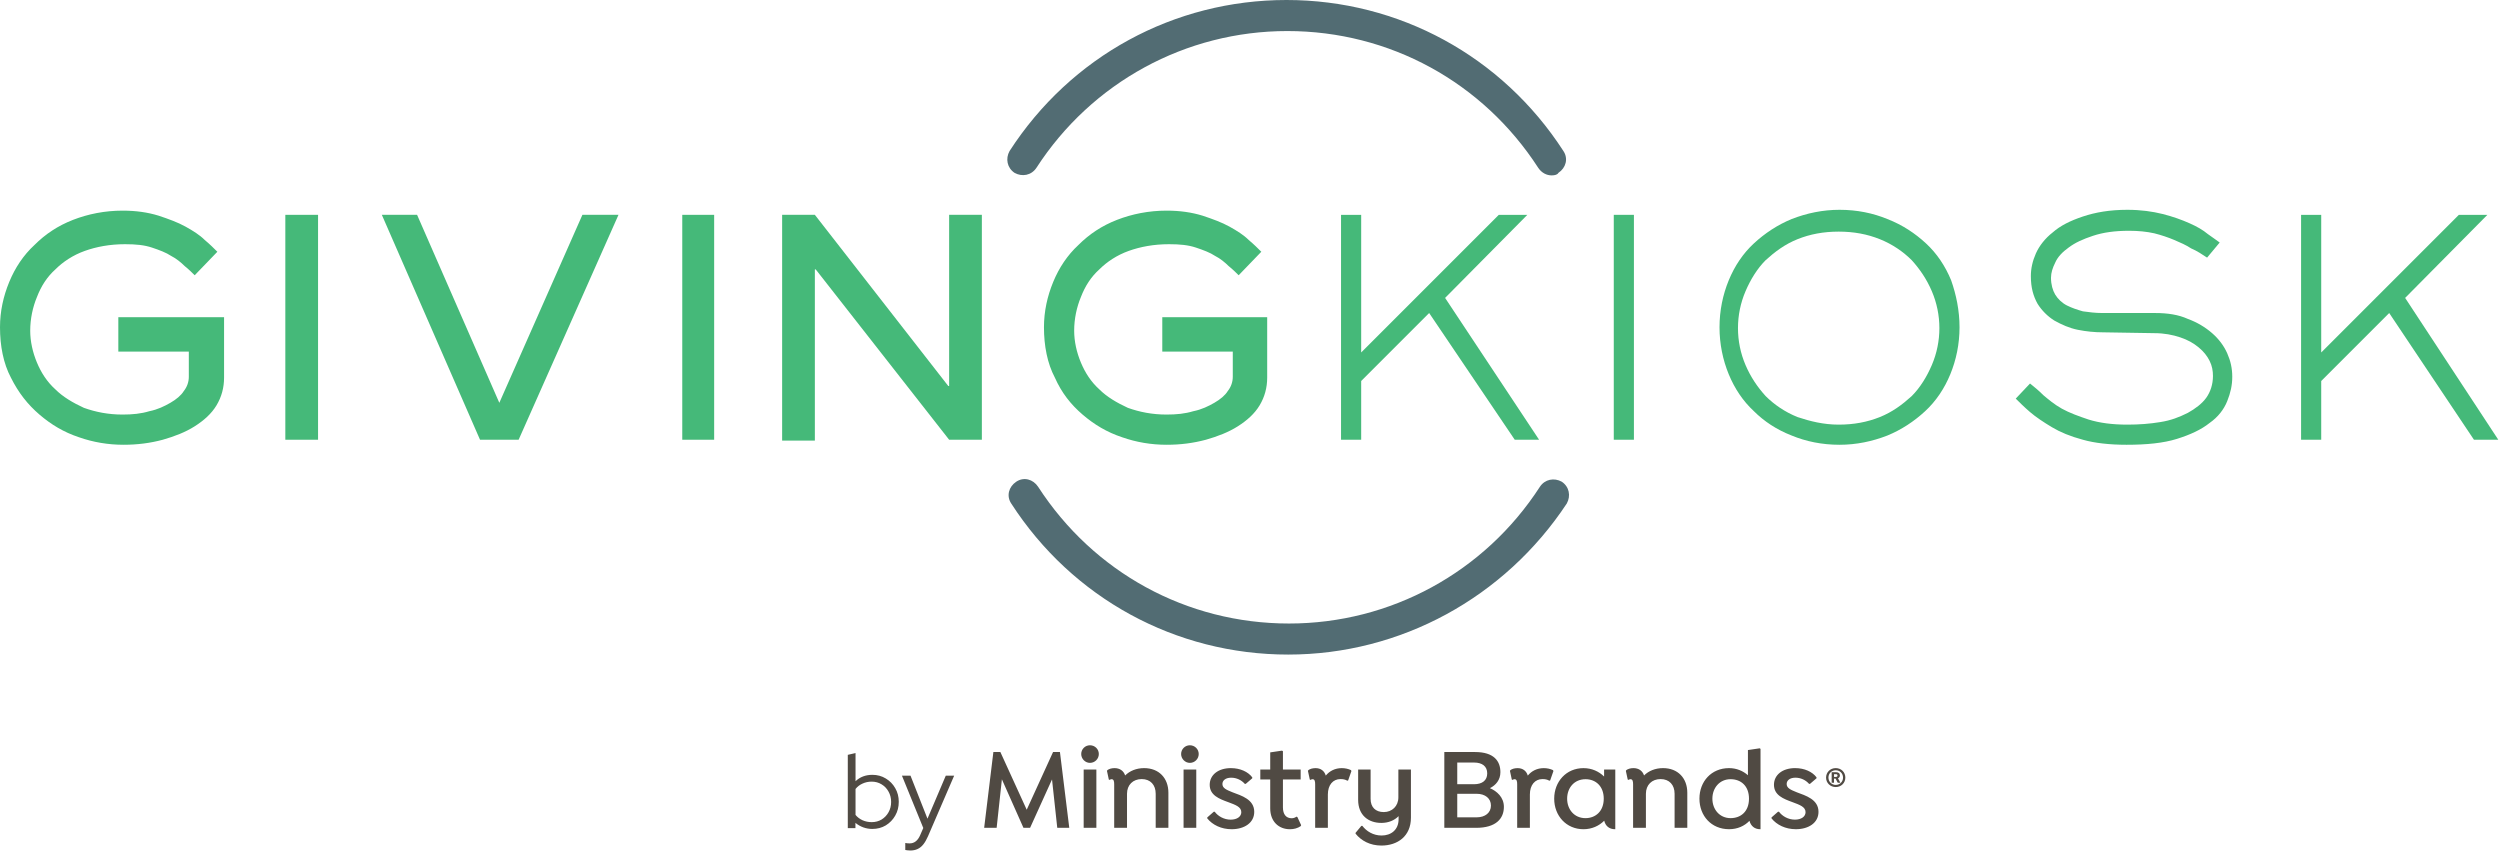
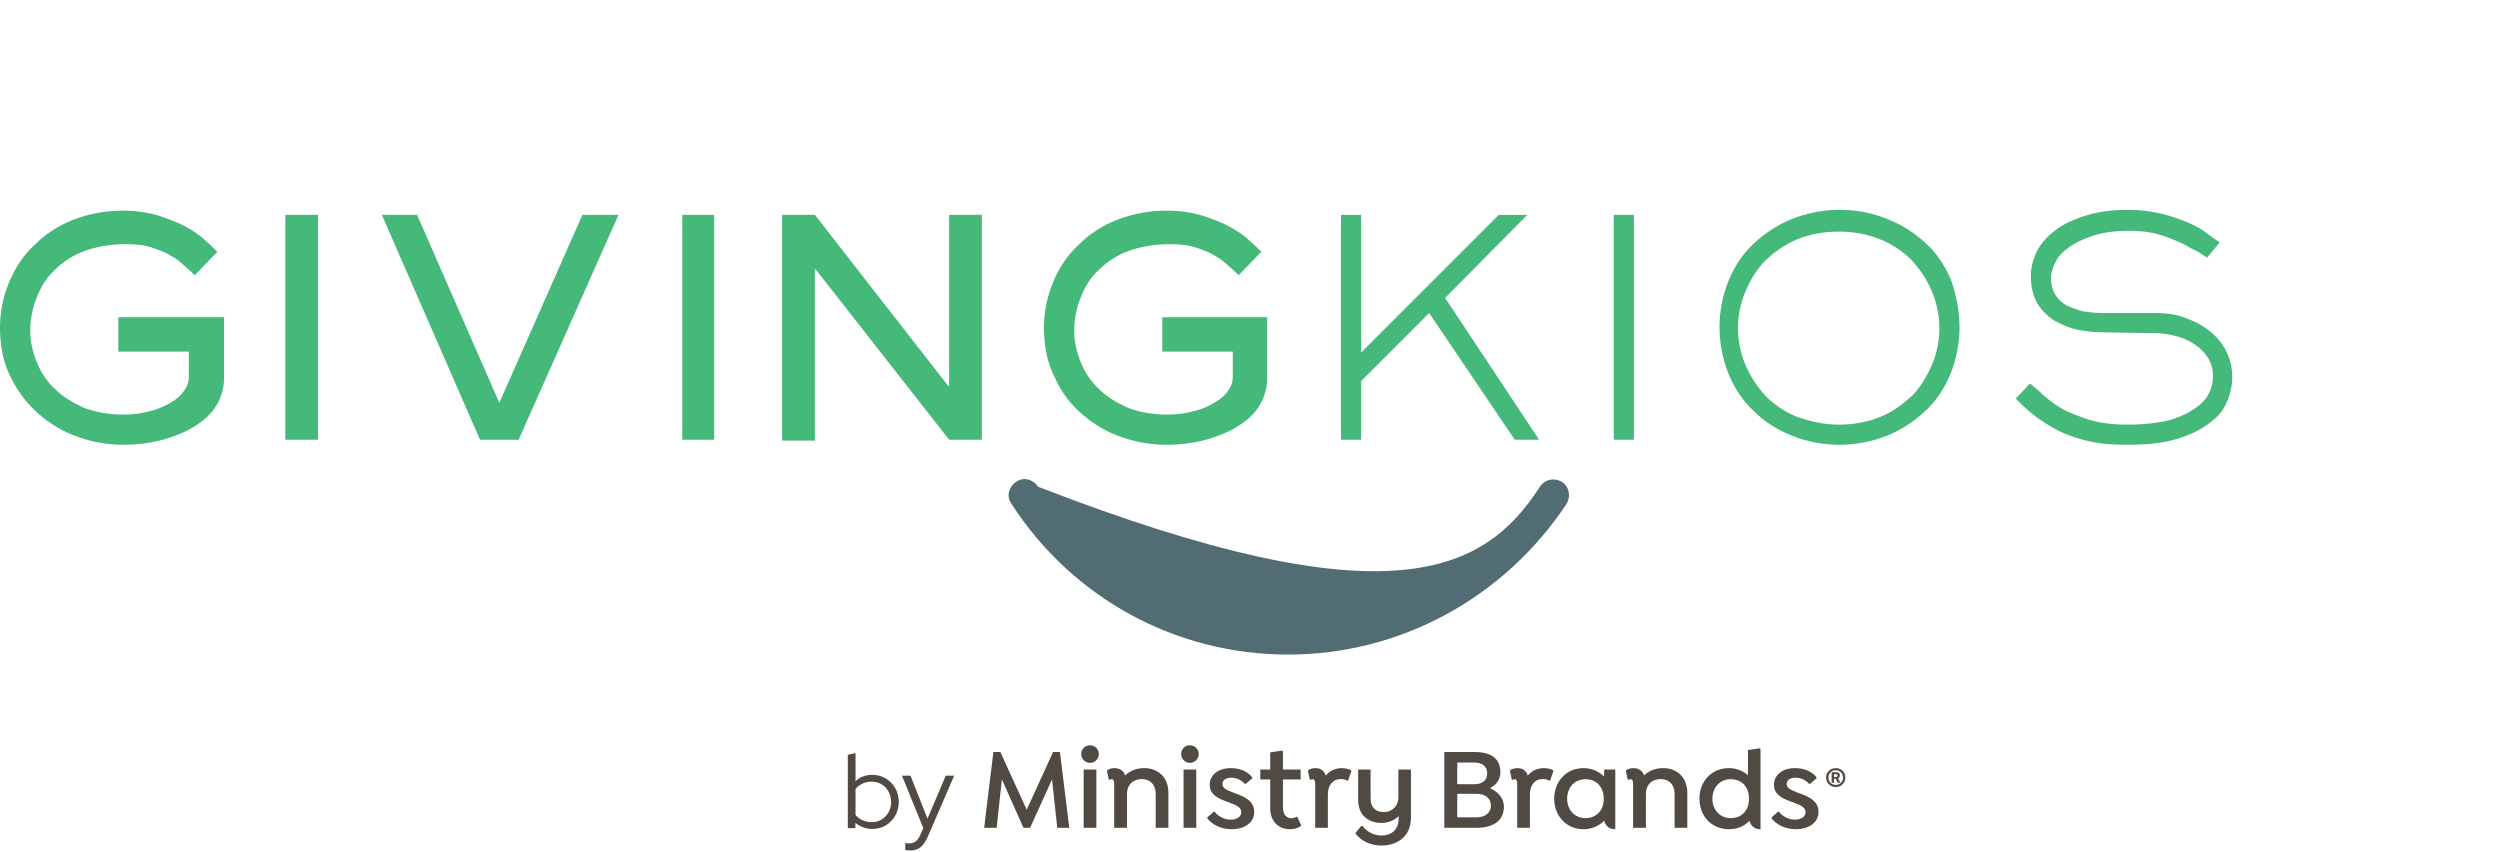
<svg xmlns="http://www.w3.org/2000/svg" width="634" height="216" viewBox="0 0 634 216" fill="none">
  <path d="M390.313 111.518H384.141L362.433 79.382L345.195 96.621V111.518H340.087V54.482H345.195V89.385L380.097 54.482H387.333L366.477 75.551L390.313 111.518Z" fill="#45B979" />
  <path d="M414.574 111.518H409.254V54.482H414.362V111.518H414.574Z" fill="#45B979" />
  <path fill-rule="evenodd" clip-rule="evenodd" d="M494.595 94.918C496.085 91.3 496.936 87.256 496.936 83C496.936 78.743 496.085 74.7 494.808 71.082C493.318 67.464 491.19 64.271 488.423 61.718C485.657 59.164 482.464 57.035 478.633 55.546C475.015 54.056 470.972 53.205 466.503 53.205C462.246 53.205 458.203 54.056 454.372 55.546C450.754 57.035 447.562 59.164 444.795 61.718C442.028 64.271 439.9 67.464 438.41 71.082C436.921 74.7 436.069 78.743 436.069 83C436.069 87.256 436.921 91.3 438.41 94.918C439.9 98.535 442.028 101.728 444.795 104.282C447.349 106.836 450.541 108.964 454.372 110.453C457.99 111.943 462.033 112.795 466.503 112.795C470.759 112.795 474.803 111.943 478.633 110.453C482.251 108.964 485.444 106.836 488.21 104.282C490.977 101.728 493.105 98.535 494.595 94.918ZM476.718 105.772C473.526 107.049 470.121 107.687 466.29 107.687C462.459 107.687 459.054 106.836 455.862 105.772C452.669 104.495 449.903 102.58 447.774 100.452C445.646 98.111 443.944 95.557 442.667 92.577C441.39 89.598 440.751 86.405 440.751 83.213C440.751 80.021 441.39 76.829 442.667 73.849C443.944 70.87 445.646 68.103 447.774 65.975C450.116 63.846 452.669 61.931 455.862 60.654C459.054 59.377 462.459 58.739 466.29 58.739C470.121 58.739 473.526 59.377 476.718 60.654C479.91 61.931 482.677 63.846 484.805 65.975C486.933 68.316 488.636 70.87 489.913 73.849C491.19 76.829 491.828 80.021 491.828 83.213C491.828 86.405 491.19 89.598 489.913 92.577C488.636 95.557 486.933 98.323 484.805 100.452C482.464 102.58 479.91 104.495 476.718 105.772Z" fill="#45B979" />
  <path d="M546.523 79.382C549.715 79.382 552.482 79.807 554.823 80.871C557.164 81.723 559.292 83 560.994 84.489C562.697 85.979 563.974 87.682 564.825 89.597C565.676 91.513 566.102 93.428 566.102 95.556C566.102 97.684 565.676 99.6 564.825 101.728C563.974 103.856 562.484 105.771 560.356 107.261C558.228 108.964 555.461 110.241 552.056 111.305C548.651 112.369 544.394 112.795 539.287 112.795C535.03 112.795 531.199 112.369 528.22 111.518C525.028 110.666 522.474 109.602 520.346 108.325C518.217 107.048 516.302 105.771 514.812 104.495C513.323 103.218 512.046 101.941 511.194 101.089L514.812 97.259C515.876 98.11 516.94 98.961 518.217 100.238C519.494 101.302 520.984 102.579 522.899 103.643C524.815 104.707 527.156 105.559 529.71 106.41C532.476 107.261 535.669 107.687 539.499 107.687C542.479 107.687 545.246 107.474 547.799 107.048C550.566 106.623 552.694 105.771 554.823 104.707C556.738 103.643 558.44 102.366 559.505 100.877C560.569 99.387 561.207 97.471 561.207 95.343C561.207 94.066 560.994 92.789 560.356 91.513C559.717 90.236 558.866 89.171 557.589 88.107C556.312 87.043 554.823 86.192 552.907 85.553C550.992 84.915 548.864 84.489 546.31 84.489L533.328 84.277C531.199 84.277 529.071 84.064 526.943 83.638C524.815 83.213 522.899 82.361 520.984 81.297C519.282 80.233 517.792 78.743 516.728 77.041C515.664 75.125 515.025 72.997 515.025 70.018C515.025 68.102 515.451 66.187 516.302 64.271C517.153 62.356 518.643 60.441 520.558 58.951C522.474 57.248 525.028 55.971 528.22 54.907C531.412 53.843 535.03 53.205 539.499 53.205C542.905 53.205 545.884 53.63 548.438 54.269C550.992 54.907 553.333 55.759 555.248 56.61C557.164 57.461 558.653 58.312 559.93 59.377C561.207 60.228 562.271 61.079 562.91 61.505L559.717 65.335C558.44 64.484 557.164 63.633 555.674 62.995C554.397 62.143 552.907 61.505 551.417 60.866C549.928 60.228 548.012 59.589 546.31 59.164C544.394 58.738 542.266 58.525 539.925 58.525C536.307 58.525 533.328 58.951 530.774 59.802C528.22 60.654 526.305 61.505 524.602 62.782C523.112 63.846 521.835 65.123 521.197 66.612C520.558 67.889 520.133 69.166 520.133 70.443C520.133 72.146 520.558 73.635 521.197 74.7C521.835 75.764 522.899 76.828 524.176 77.466C525.453 78.105 526.73 78.53 528.22 78.956C529.71 79.169 531.412 79.382 533.115 79.382H546.523Z" fill="#45B979" />
-   <path d="M633.567 111.518H627.395L605.9 79.382L588.661 96.621V111.518H583.554V54.482H588.661V89.385L623.564 54.482H630.8L609.943 75.551L633.567 111.518Z" fill="#45B979" />
  <path d="M30.646 80.445H56.823V95.769C56.823 98.322 56.185 100.663 54.908 102.792C53.631 104.92 51.715 106.622 49.374 108.112C47.033 109.602 44.267 110.666 41.287 111.517C38.095 112.369 34.903 112.794 31.285 112.794C27.454 112.794 23.623 112.156 20.005 110.879C16.174 109.602 12.982 107.687 10.003 105.133C7.023 102.579 4.682 99.599 2.767 95.769C0.851 92.151 0 87.681 0 82.999C0 78.956 0.851 75.125 2.341 71.507C3.831 67.889 5.959 64.697 8.726 62.143C11.492 59.376 14.685 57.248 18.515 55.758C22.346 54.269 26.603 53.417 31.072 53.417C34.477 53.417 37.456 53.843 40.223 54.694C42.777 55.545 45.118 56.397 47.033 57.461C48.949 58.525 50.651 59.589 51.928 60.866C53.205 61.93 54.269 62.994 55.12 63.846L49.374 69.805C48.736 69.166 47.885 68.315 46.821 67.463C45.969 66.612 44.692 65.548 43.415 64.91C42.139 64.058 40.436 63.42 38.52 62.781C36.605 62.143 34.477 61.93 31.71 61.93C27.88 61.93 24.474 62.569 21.495 63.633C18.515 64.697 15.961 66.399 14.046 68.315C11.918 70.23 10.428 72.571 9.364 75.338C8.3 77.892 7.662 80.871 7.662 83.851C7.662 86.617 8.3 89.384 9.364 91.938C10.428 94.492 11.918 96.833 14.046 98.748C15.961 100.663 18.515 102.153 21.282 103.43C24.262 104.494 27.454 105.133 31.072 105.133C33.626 105.133 35.754 104.92 37.882 104.281C40.01 103.856 41.713 103.004 43.203 102.153C44.692 101.302 45.969 100.238 46.608 99.174C47.459 98.11 47.885 96.833 47.885 95.556V89.171H30.008V80.445H30.646Z" fill="#45B979" />
  <path d="M80.659 54.481V111.517H72.359V54.481H80.659Z" fill="#45B979" />
  <path d="M105.772 54.481L126.628 102.153L147.698 54.481H156.849L131.523 111.517H121.733L96.834 54.481H105.772Z" fill="#45B979" />
  <path d="M181.11 54.481V111.517H173.023V54.481H181.11Z" fill="#45B979" />
  <path d="M206.649 54.481L240.487 97.896H240.7V54.481H249V111.517H240.7L206.861 68.314H206.649V111.729H198.349V54.481H206.649Z" fill="#45B979" />
  <path d="M295.182 80.445H321.359V95.768C321.359 98.322 320.72 100.663 319.443 102.791C318.166 104.92 316.251 106.622 313.91 108.112C311.569 109.602 308.802 110.666 305.823 111.517C302.631 112.368 299.438 112.794 295.82 112.794C291.99 112.794 288.159 112.156 284.541 110.879C280.71 109.602 277.518 107.686 274.538 105.132C271.559 102.579 269.218 99.599 267.515 95.768C265.6 92.15 264.749 87.681 264.749 82.999C264.749 78.956 265.6 75.125 267.09 71.507C268.579 67.889 270.708 64.697 273.474 62.143C276.241 59.376 279.433 57.248 283.264 55.758C287.095 54.268 291.351 53.417 295.82 53.417C299.225 53.417 302.205 53.843 304.972 54.694C307.525 55.545 309.866 56.397 311.782 57.461C313.697 58.525 315.4 59.589 316.677 60.866C317.954 61.93 319.018 62.994 319.869 63.845L314.123 69.804C313.484 69.166 312.633 68.314 311.569 67.463C310.718 66.612 309.441 65.548 308.164 64.909C306.887 64.058 305.184 63.42 303.269 62.781C301.354 62.143 299.225 61.93 296.459 61.93C292.628 61.93 289.223 62.568 286.243 63.632C283.264 64.697 280.71 66.399 278.795 68.314C276.666 70.23 275.177 72.571 274.113 75.338C273.049 77.891 272.41 80.871 272.41 83.85C272.41 86.617 273.049 89.384 274.113 91.938C275.177 94.491 276.666 96.832 278.795 98.748C280.71 100.663 283.264 102.153 286.031 103.43C289.01 104.494 292.202 105.132 295.82 105.132C298.374 105.132 300.502 104.92 302.631 104.281C304.759 103.856 306.461 103.004 307.951 102.153C309.441 101.302 310.718 100.238 311.356 99.174C312.208 98.109 312.633 96.832 312.633 95.555V89.171H294.756V80.445H295.182Z" fill="#45B979" />
-   <path d="M393.505 44.48C392.228 44.48 390.951 43.841 390.1 42.564C376.054 20.856 352.431 7.874 326.467 7.874C300.715 7.874 276.88 20.856 262.833 42.564C261.557 44.48 259.215 44.905 257.3 43.841C255.385 42.564 254.959 40.223 256.023 38.308C271.559 14.259 297.736 0 326.254 0C354.772 0 380.949 14.259 396.485 38.308C397.762 40.223 397.123 42.564 395.208 43.841C394.995 44.267 394.357 44.48 393.505 44.48Z" fill="#526C73" />
-   <path d="M326.68 166C298.162 166 271.985 151.741 256.449 127.693C255.172 125.777 255.811 123.436 257.726 122.159C259.641 120.882 261.982 121.521 263.259 123.436C277.305 145.144 300.928 158.126 326.893 158.126C352.644 158.126 376.48 145.144 390.526 123.436C391.803 121.521 394.144 121.095 396.059 122.159C397.975 123.436 398.4 125.777 397.336 127.693C381.587 151.528 355.198 166 326.68 166Z" fill="#526C73" />
+   <path d="M326.68 166C298.162 166 271.985 151.741 256.449 127.693C255.172 125.777 255.811 123.436 257.726 122.159C259.641 120.882 261.982 121.521 263.259 123.436C352.644 158.126 376.48 145.144 390.526 123.436C391.803 121.521 394.144 121.095 396.059 122.159C397.975 123.436 398.4 125.777 397.336 127.693C381.587 151.528 355.198 166 326.68 166Z" fill="#526C73" />
  <path d="M268.121 209.932L266.792 197.662L261.232 209.932H259.547L254.078 197.632L252.749 209.932H249.583L251.919 190.714H253.694L260.375 205.349L267.056 190.714H268.802L271.166 209.932H268.121ZM276.414 193.463C277.655 193.463 278.662 192.457 278.662 191.215C278.662 189.974 277.658 189 276.414 189C275.17 189 274.196 190.006 274.196 191.218C274.196 192.43 275.202 193.466 276.414 193.466V193.463ZM278.04 209.932V195.15H274.818V209.932H278.04ZM301.748 193.466C302.989 193.466 303.995 192.459 303.995 191.218C303.995 189.977 302.989 189 301.748 189C300.507 189 299.53 190.006 299.53 191.218C299.53 192.43 300.536 193.466 301.748 193.466ZM303.374 209.935V195.15H300.152V209.932H303.374V209.935ZM312.163 194.798C314.499 194.798 316.509 195.713 317.574 197.133V197.371L315.919 198.791H315.681C314.854 197.846 313.613 197.224 312.222 197.224C310.831 197.224 310.004 197.905 310.004 198.82C310.004 199.826 310.919 200.27 312.548 200.918C314.825 201.775 318.076 202.723 318.076 205.886C318.076 208.694 315.532 210.29 312.34 210.29C309.708 210.29 307.49 209.195 306.16 207.541V207.303L307.815 205.854H308.053C308.88 206.977 310.388 207.864 312.105 207.864C313.701 207.864 314.795 207.095 314.795 205.971C314.795 204.61 313.287 204.108 311.483 203.427C309.206 202.6 306.782 201.682 306.782 199.023C306.782 196.541 308.91 194.795 312.163 194.795V194.798ZM329.962 209.257L329.874 209.494C329.076 210.055 328.099 210.293 327.124 210.293C324.287 210.293 322.128 208.341 322.128 204.999V197.667H319.613V195.153H322.128V190.804L325.115 190.361L325.352 190.508V195.15H329.847V197.664H325.352V204.759C325.352 206.505 326.15 207.509 327.57 207.509C328.043 207.509 328.398 207.362 328.811 207.095L329.02 207.212L329.965 209.252L329.962 209.257ZM342.721 195.537L341.893 197.902L341.685 197.99C341.122 197.664 340.591 197.576 339.939 197.576C338.047 197.576 336.747 199.055 336.747 201.479V209.935H333.525V198.906C333.525 198.107 333.408 197.606 332.845 197.606C332.636 197.606 332.49 197.694 332.372 197.784L332.164 197.696L331.692 195.508L331.809 195.299C332.223 195.003 332.815 194.798 333.643 194.798C334.913 194.798 335.861 195.478 336.216 196.69C337.19 195.508 338.581 194.798 340.268 194.798C341.125 194.798 341.893 194.976 342.603 195.299L342.721 195.537ZM381.387 204.615C381.387 207.602 379.377 209.938 374.351 209.938H366.28V190.714H374.055C378.876 190.714 380.501 193.02 380.501 195.828C380.501 197.808 379.319 199.14 377.84 199.877C379.586 200.617 381.387 202.183 381.387 204.607V204.615ZM373.817 193.38H369.56V198.879H373.817C375.915 198.879 377.159 197.902 377.159 196.13C377.159 194.357 375.918 193.38 373.817 193.38ZM378.104 204.289C378.104 202.485 376.655 201.303 374.469 201.303H369.56V207.276H374.469C376.658 207.276 378.104 206.094 378.104 204.289ZM393.952 195.537L393.124 197.902L392.916 197.99C392.353 197.664 391.821 197.576 391.17 197.576C389.278 197.576 387.978 199.055 387.978 201.479V209.935H384.756V198.906C384.756 198.107 384.639 197.606 384.075 197.606C383.867 197.606 383.72 197.694 383.603 197.784L383.395 197.696L382.922 195.508L383.04 195.299C383.453 195.003 384.046 194.798 384.873 194.798C386.144 194.798 387.092 195.478 387.447 196.69C388.421 195.508 389.812 194.798 391.499 194.798C392.355 194.798 393.124 194.976 393.834 195.299L393.952 195.537ZM406.799 195.153V196.928C405.499 195.657 403.724 194.798 401.564 194.798C397.219 194.798 394.144 198.198 394.144 202.544C394.144 206.889 397.219 210.29 401.564 210.29C403.724 210.29 405.525 209.433 406.828 208.13C407.154 209.492 408.128 210.29 409.577 210.29C409.599 210.29 409.617 210.29 409.636 210.29V195.15H406.799V195.153ZM402.069 207.482C399.261 207.482 397.427 205.293 397.427 202.544C397.427 199.794 399.231 197.606 402.098 197.606C404.642 197.606 406.71 199.351 406.71 202.544C406.71 205.736 404.642 207.482 402.069 207.482ZM446.263 189.769L443.276 190.212V196.599C442.035 195.505 440.378 194.795 438.488 194.795C433.993 194.795 430.977 198.196 430.977 202.541C430.977 206.887 433.993 210.287 438.488 210.287C440.647 210.287 442.42 209.46 443.661 208.157C444.016 209.486 444.99 210.287 446.351 210.287C446.391 210.287 446.429 210.285 446.469 210.285V189.916L446.261 189.769H446.263ZM438.872 207.479C436.123 207.479 434.26 205.29 434.26 202.541C434.26 199.792 436.123 197.603 438.872 197.603C441.475 197.603 443.543 199.287 443.543 202.541C443.543 205.795 441.475 207.479 438.872 207.479ZM455.259 194.795C457.594 194.795 459.604 195.71 460.669 197.131V197.368L459.014 198.788H458.777C457.949 197.843 456.708 197.221 455.317 197.221C453.927 197.221 453.099 197.902 453.099 198.817C453.099 199.824 454.015 200.267 455.643 200.915C457.92 201.772 461.171 202.72 461.171 205.883C461.171 208.691 458.627 210.287 455.435 210.287C452.803 210.287 450.585 209.193 449.256 207.538V207.3L450.91 205.851H451.148C451.975 206.975 453.484 207.861 455.2 207.861C456.796 207.861 457.891 207.092 457.891 205.968C457.891 204.607 456.382 204.105 454.578 203.425C452.301 202.597 449.877 201.679 449.877 199.02C449.877 196.538 452.008 194.792 455.259 194.792V194.795ZM296.305 201.033C296.305 197.336 293.911 194.795 290.155 194.795C288.175 194.795 286.491 195.505 285.337 196.658C284.953 195.476 283.976 194.795 282.647 194.795C281.878 194.795 281.256 195.003 280.842 195.297L280.725 195.505L281.197 197.694L281.406 197.782C281.523 197.694 281.673 197.603 281.878 197.603C282.439 197.603 282.559 198.105 282.559 198.903V209.932H285.81V201.3C285.81 199.052 287.318 197.574 289.536 197.574C291.754 197.574 293.084 199.052 293.084 201.3V209.932H296.305V201.033ZM354.626 195.15V202.215C354.626 204.434 353.029 205.942 350.929 205.942C348.828 205.942 347.587 204.7 347.587 202.6V195.15H344.424V202.837C344.424 206.74 347.026 208.691 350.307 208.691C352.141 208.691 353.619 208.04 354.682 206.977V207.746C354.682 210.466 352.76 211.886 350.366 211.886C348.235 211.886 346.522 210.792 345.486 209.433H345.249L343.77 211.208V211.416C345.219 213.221 347.467 214.433 350.333 214.433C354.385 214.433 357.813 212.097 357.813 207.367V195.15H354.62H354.626ZM427.899 201.033C427.899 197.336 425.505 194.795 421.749 194.795C419.768 194.795 418.084 195.505 416.931 196.658C416.547 195.476 415.57 194.795 414.24 194.795C413.472 194.795 412.85 195.003 412.436 195.297L412.319 195.505L412.791 197.694L412.999 197.782C413.117 197.694 413.266 197.603 413.472 197.603C414.032 197.603 414.152 198.105 414.152 198.903V209.932H417.403V201.3C417.403 199.052 418.912 197.574 421.13 197.574C423.348 197.574 424.677 199.052 424.677 201.3V209.932H427.899V201.033ZM467.978 197.203C467.978 198.564 466.915 199.597 465.541 199.597C464.166 199.597 463.09 198.561 463.09 197.203C463.09 195.844 464.153 194.792 465.541 194.792C466.929 194.792 467.978 195.828 467.978 197.203ZM467.393 197.203C467.393 196.14 466.59 195.337 465.543 195.337C464.497 195.337 463.693 196.14 463.693 197.187C463.693 198.233 464.497 199.052 465.543 199.052C466.59 199.052 467.393 198.249 467.393 197.203ZM466.114 197.379L466.712 198.494H466.045L465.501 197.459H465.105V198.494H464.508V195.828H465.597C466.251 195.828 466.603 196.14 466.603 196.671C466.603 196.997 466.397 197.256 466.112 197.379H466.114ZM465.108 197.024H465.613C465.858 197.024 465.994 196.874 465.994 196.685C465.994 196.482 465.858 196.33 465.613 196.33H465.108V197.024Z" fill="#504A43" />
  <path d="M215 210.008V191.426L216.964 190.974V198.115C218.097 197.036 219.522 196.496 221.238 196.496C222.495 196.496 223.628 196.806 224.636 197.425C225.645 198.027 226.441 198.841 227.025 199.867C227.627 200.894 227.928 202.053 227.928 203.345C227.928 204.637 227.627 205.805 227.025 206.849C226.441 207.875 225.645 208.698 224.636 209.318C223.628 209.919 222.486 210.22 221.212 210.22C220.433 210.22 219.672 210.088 218.929 209.822C218.203 209.557 217.54 209.176 216.938 208.681V210.008H215ZM221.053 208.495C221.99 208.495 222.831 208.274 223.574 207.831C224.318 207.371 224.902 206.76 225.326 205.999C225.769 205.221 225.99 204.345 225.99 203.371C225.99 202.398 225.769 201.522 225.326 200.743C224.902 199.965 224.318 199.354 223.574 198.912C222.831 198.451 221.99 198.221 221.053 198.221C220.221 198.221 219.442 198.389 218.716 198.726C218.009 199.044 217.425 199.496 216.964 200.08V206.663C217.425 207.229 218.017 207.681 218.743 208.017C219.469 208.335 220.238 208.495 221.053 208.495Z" fill="#504A43" />
  <path d="M230.827 215.689C230.579 215.689 230.34 215.671 230.11 215.636C229.898 215.618 229.721 215.591 229.579 215.556V213.777C229.88 213.848 230.252 213.884 230.694 213.884C231.862 213.884 232.747 213.193 233.349 211.813L234.145 209.981L228.73 196.708H230.906L235.207 207.619L239.852 196.708H241.976L235.34 212.078C234.968 212.928 234.57 213.618 234.145 214.149C233.72 214.68 233.234 215.069 232.685 215.317C232.154 215.565 231.535 215.689 230.827 215.689Z" fill="#504A43" />
</svg>